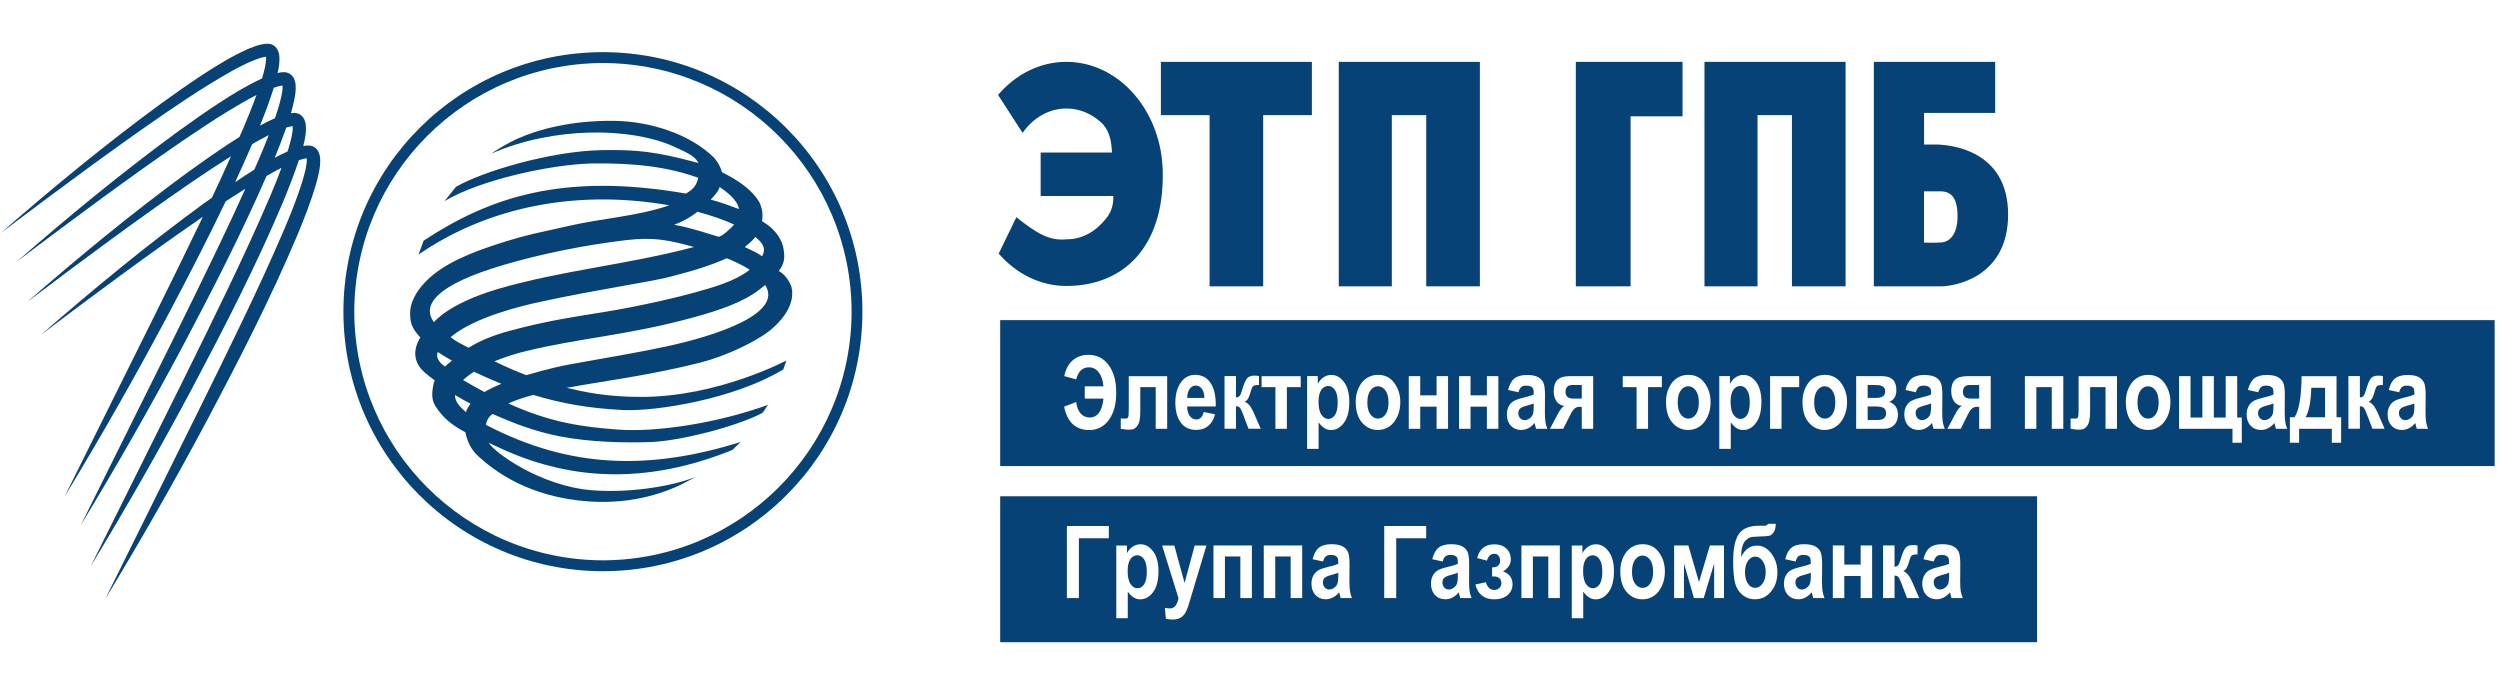
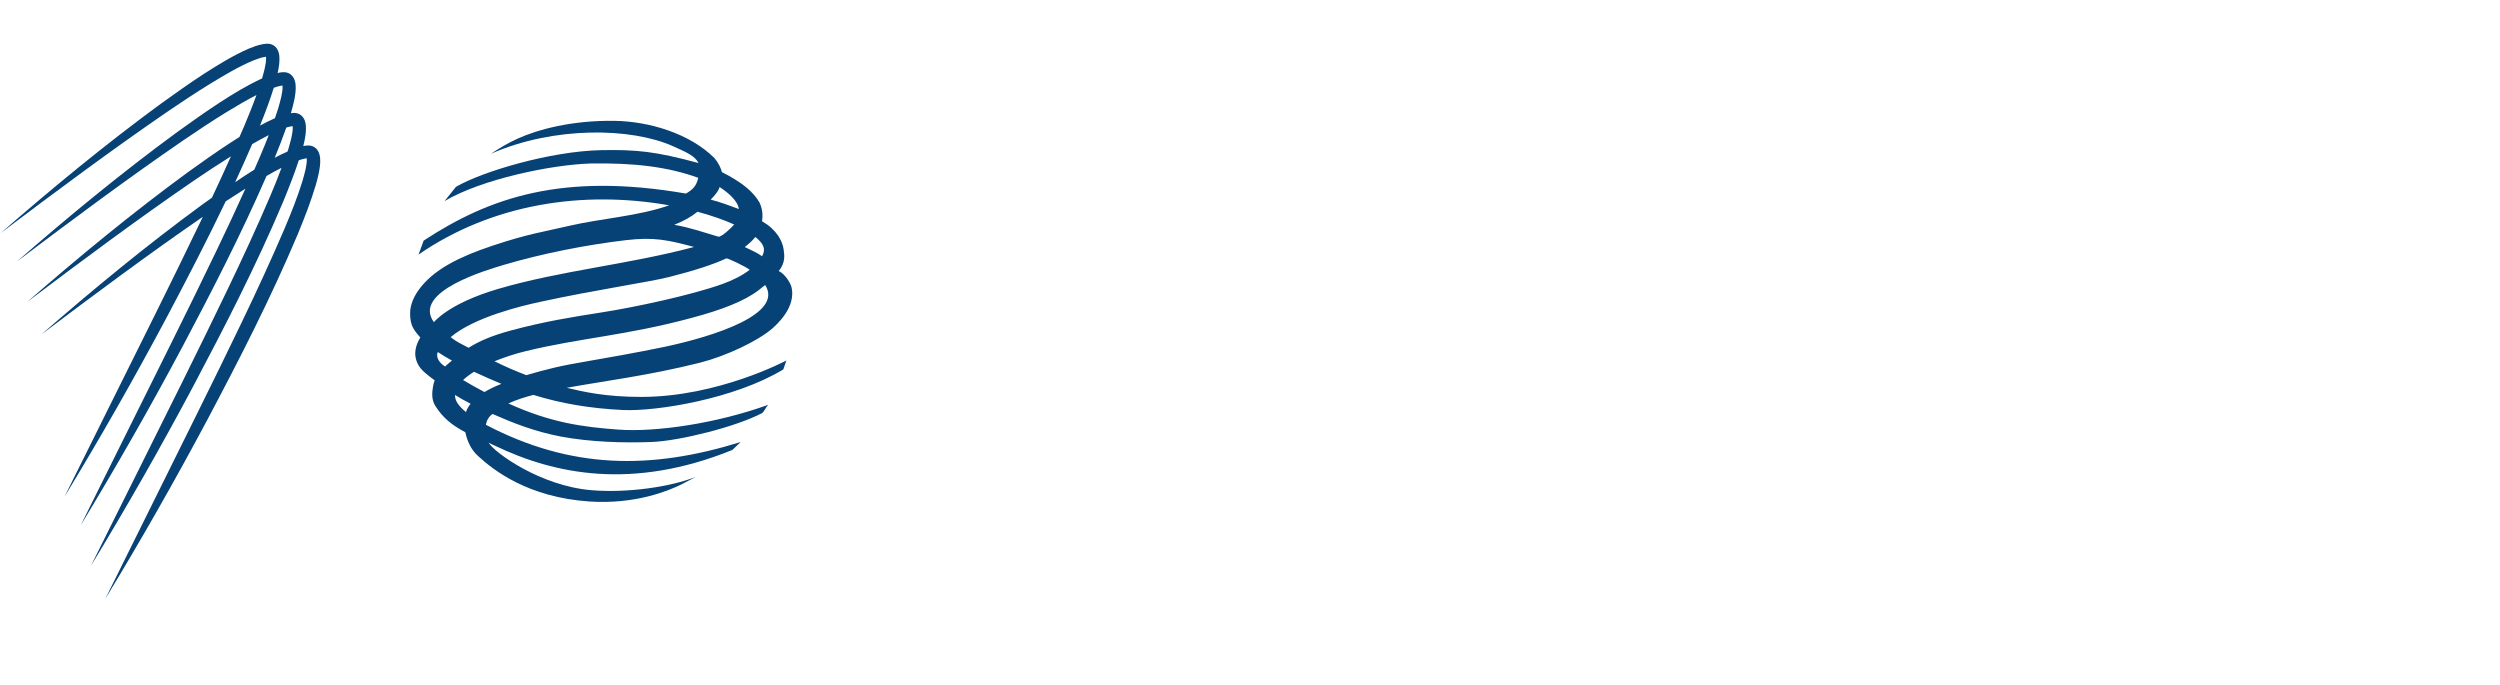
<svg xmlns="http://www.w3.org/2000/svg" width="241" height="66" viewBox="0 0 425 103" fill="none">
  <path d="M54.42 20.14C54.39 19.89 54.35 19.63 54.23 19.31C54.11 19.01 53.9 18.63 53.49 18.35C53.09 18.07 52.58 18.02 52.32 18.04C52.07 18.05 51.83 18.07 51.62 18.12C51.6 18.12 51.58 18.13 51.56 18.13C51.64 17.8 51.72 17.46 51.79 17.11C51.93 16.33 52.07 15.57 51.99 14.6C51.96 14.35 51.92 14.09 51.8 13.77C51.68 13.47 51.47 13.09 51.06 12.81C50.66 12.53 50.15 12.49 49.89 12.5C49.74 12.51 49.6 12.53 49.45 12.55C49.46 12.5 49.48 12.46 49.49 12.41C49.7 11.69 49.89 10.96 50.05 10.19C50.19 9.41 50.33 8.65 50.25 7.68C50.22 7.43 50.18 7.17 50.06 6.85C49.94 6.55 49.73 6.17 49.32 5.89C48.93 5.61 48.41 5.56 48.15 5.58C47.9 5.59 47.66 5.61 47.45 5.66C47.36 5.68 47.28 5.71 47.19 5.73C47.22 5.6 47.25 5.48 47.28 5.35C47.42 4.58 47.56 3.81 47.49 2.84C47.46 2.59 47.42 2.33 47.3 2.01C47.18 1.71 46.97 1.33 46.56 1.05C46.16 0.77 45.65 0.72 45.39 0.74C45.14 0.75 44.9 0.77 44.69 0.81C43.82 0.97 43.09 1.25 42.37 1.54C39.56 2.76 37.07 4.32 34.59 5.91C32.13 7.52 29.74 9.21 27.37 10.92C17.94 17.83 8.92 25.25 0.13 32.92C9.44 25.9 18.79 18.93 28.38 12.35C30.78 10.71 33.2 9.11 35.66 7.59C38.12 6.1 40.62 4.58 43.18 3.54C43.81 3.29 44.46 3.07 45.03 2.98C45.1 2.97 45.16 2.97 45.22 2.96C45.22 2.98 45.23 3 45.23 3.03C45.27 3.52 45.16 4.21 45.02 4.86C44.89 5.45 44.72 6.04 44.55 6.64C41.98 7.82 39.65 9.25 37.35 10.74C34.89 12.35 32.5 14.04 30.13 15.75C20.7 22.66 11.68 30.08 2.89 37.75C12.2 30.73 21.55 23.76 31.14 17.18C33.54 15.54 35.96 13.94 38.42 12.42C40.12 11.39 41.85 10.35 43.6 9.46C42.94 11.29 42.2 13.11 41.44 14.92C41.2 15.48 40.95 16.03 40.71 16.59C40.16 16.93 39.62 17.28 39.08 17.63C36.62 19.24 34.23 20.93 31.86 22.64C22.43 29.55 13.41 36.97 4.62 44.64C13.93 37.61 23.28 30.65 32.87 24.07C34.98 22.63 37.11 21.23 39.26 19.88C38.21 22.23 37.13 24.58 36.03 26.91C35.45 27.33 34.86 27.74 34.28 28.16C24.85 35.07 15.83 42.49 7.04 50.16C16.09 43.33 25.18 36.57 34.48 30.16C34.39 30.36 34.29 30.55 34.2 30.75C31.68 36 29.12 41.22 26.53 46.44L10.96 77.76C17.02 67.79 22.8 57.65 28.29 47.35C31.76 40.8 35.17 34.23 38.37 27.53C39.48 26.8 40.6 26.08 41.72 25.38C40.18 28.8 38.59 32.2 36.96 35.59C34.44 40.84 31.88 46.06 29.29 51.28L13.72 82.6C19.78 72.63 25.56 62.49 31.05 52.19C36.08 42.69 41 33.12 45.31 23.22C46.15 22.73 47 22.26 47.86 21.83C47.26 23.45 46.61 25.06 45.93 26.66C43.65 31.98 41.21 37.26 38.69 42.5C36.17 47.75 33.61 52.97 31.02 58.19L15.45 89.51C21.51 79.54 27.29 69.4 32.78 59.1C38.24 48.79 43.58 38.4 48.14 27.59C49.09 25.28 50.01 22.95 50.8 20.55C51.2 20.41 51.59 20.3 51.95 20.24C52.02 20.23 52.08 20.23 52.14 20.22C52.14 20.24 52.15 20.26 52.15 20.29C52.19 20.78 52.08 21.47 51.94 22.12C51.79 22.78 51.6 23.46 51.4 24.14C50.57 26.85 49.48 29.54 48.36 32.2C46.08 37.52 43.64 42.8 41.12 48.04C38.6 53.29 36.04 58.51 33.45 63.73L17.9 95.11C23.96 85.14 29.74 75 35.23 64.7C40.7 54.38 46.03 44 50.59 33.19C51.71 30.47 52.79 27.74 53.65 24.87C53.86 24.15 54.06 23.42 54.21 22.65C54.35 21.88 54.5 21.11 54.42 20.14ZM46.54 8.23C46.99 8.07 47.43 7.93 47.83 7.87C47.9 7.86 47.96 7.86 48.02 7.85C48.02 7.87 48.03 7.89 48.03 7.92C48.07 8.41 47.96 9.1 47.82 9.75C47.67 10.41 47.48 11.09 47.28 11.77C47.11 12.32 46.93 12.86 46.74 13.4C45.86 13.79 45.02 14.21 44.2 14.65C45.05 12.55 45.86 10.43 46.54 8.23ZM41.53 23.23C41 23.57 40.49 23.93 39.97 24.29C40.96 22.14 41.93 19.98 42.87 17.81C43.8 17.27 44.74 16.75 45.69 16.27C45.23 17.46 44.74 18.65 44.24 19.83C43.91 20.61 43.56 21.38 43.23 22.15C42.66 22.5 42.09 22.86 41.53 23.23ZM46.7 20.13C47.39 18.44 48.06 16.74 48.67 14.99C48.98 14.89 49.28 14.82 49.56 14.78C49.63 14.77 49.69 14.77 49.75 14.76C49.75 14.78 49.76 14.8 49.76 14.83C49.8 15.32 49.69 16.01 49.55 16.66C49.4 17.32 49.21 18 49.01 18.68C48.97 18.81 48.92 18.94 48.88 19.06C48.13 19.39 47.41 19.75 46.7 20.13Z" fill="#074276" />
-   <path fill-rule="evenodd" clip-rule="evenodd" d="M102.5 88.56C79.16 88.52 60.27 69.63 60.23 46.29C60.27 22.94 79.16 4.06 102.5 4.02C125.85 4.06 144.73 22.95 144.77 46.29C144.73 69.63 125.85 88.51 102.5 88.56ZM102.5 2.17C78.13 2.17 58.38 21.92 58.38 46.29C58.38 70.66 78.13 90.4 102.5 90.41C126.87 90.41 146.61 70.66 146.61 46.29C146.62 21.92 126.87 2.17 102.5 2.17Z" fill="#074276" />
  <path fill-rule="evenodd" clip-rule="evenodd" d="M72.02 34.21C83.22 26.87 95.61 22.58 116.61 26.21C117.77 25.54 118.4 24.91 118.7 23.53C113.46 21.64 107.78 20.98 100.42 21.1C93.81 21.29 81.92 23.74 75.57 27.49L77.51 25.07C81.95 22.48 93.52 19.01 102.19 18.83C108.31 18.72 111.49 19.06 118.75 21.02C118.12 19.77 116.6 19.15 114.41 18.16C107.37 15 94.22 14.71 83.45 19.45C84.82 18.56 86.15 17.72 87.89 16.92C91.44 15.3 97.25 13.73 104.52 13.85C110.32 13.94 117.21 15.97 121.44 20.16C122.14 20.99 122.55 21.87 122.73 22.57C126.08 24.26 128.01 25.84 129.11 27.72C129.55 28.66 129.75 29.73 129.54 30.9C130.93 31.74 131.59 32.42 132.28 33.36C132.78 34.12 133.14 34.98 133.23 35.78C133.38 36.83 133.49 38 132.39 39.38C133.54 39.94 134.44 41.52 134.58 42.22C135.11 44.74 133.49 47.2 131.35 49.1C128.89 51.26 123.47 53.82 119.05 54.95C110.27 57.16 102.52 58.1 96.35 59.23C99.1 59.89 102.87 60.78 109.01 60.78C122.1 60.78 133.68 54.59 133.68 54.59C133.68 54.59 133.42 55.41 133.16 56.11C124.85 61.14 111.6 63.26 105.96 63.01C100.22 62.74 95.39 61.89 90.67 60.44C89.22 60.82 87.79 61.27 86.42 61.89C93.61 65.16 99.04 65.9 105.19 66.34C111.45 66.8 121.83 65.3 130.6 62.12C130.2 62.51 129.99 63.15 129.58 63.52C125.1 65.87 115.61 68.24 110.84 68.44C106.1 68.63 100.31 68.46 95.29 67.51C90.94 66.67 87.42 65.3 83.73 63.68C83.05 64.17 82.72 64.82 82.6 65.52C97.02 73.06 110.54 73.22 125.91 68.45L124.5 69.8C107.58 76.65 94.35 73.99 84.11 69.06C83.78 68.91 83.37 68.75 83.07 68.56C84.01 70.21 91.84 75.92 100.57 76.64C106.6 77.14 113.96 76.1 118.32 74.36L115.77 75.69C113.65 76.72 108.06 79.08 100.21 78.56C89.78 77.86 83.9 73.25 81.27 70.83C80.05 69.7 79.47 68.39 79.1 66.78C76.74 65.54 75.25 64.27 74.03 62.35C73.3 61.22 73.45 59.97 73.63 58.91C73.68 58.58 73.78 58.27 73.9 57.96C72.76 57.14 71.62 56.26 71.13 55.37C70.1 53.51 70.74 51.91 71.45 50.67C70.82 49.98 70.26 49.26 70 48.55C69.72 47.68 69.68 46.88 69.75 45.97C69.95 44.4 70.78 42.97 71.86 41.73C74.15 39.1 77.72 37.06 83.88 35.02C89.88 33.03 92.31 32.74 96.84 31.68C102.13 30.45 108.46 30.06 113.77 28.21C99 25.61 83.66 27.97 71.15 36.58L72.02 34.21ZM122.33 25.1C122.15 25.83 121.36 26.67 120.82 27.24C122.43 27.66 124.05 28.25 125.61 28.84C125.42 27.41 123.75 26.03 122.33 25.1ZM76.83 54.6C75.89 54.07 75.23 53.7 74.43 53.15C74 54.08 74.81 55.11 75.67 55.61C76.03 55.24 76.46 54.94 76.83 54.6ZM126.61 35.3C127.67 35.82 128.63 36.21 129.56 36.87C130.23 35.6 129.82 34.76 128.42 33.59C127.9 34.23 127.27 34.78 126.61 35.3ZM123.46 37.24C121.3 38.24 118.2 39.27 113.78 40.39C110.16 41.3 101.3 42.56 91.79 44.63C88.77 45.28 80.62 47.21 76.61 50.62C77.73 51.52 78.42 51.74 79.66 52.43C81.33 51.37 83.56 50.36 86.92 49.47C92.76 47.91 97.11 47.23 102.36 46.4C107.58 45.59 117.37 43.54 122.8 41.59C124.57 40.95 126.21 40.13 127.44 39.18C127.06 38.77 123.57 37.08 123.46 37.24ZM82.36 59.95C83.16 59.47 84.13 59 85.24 58.56C83.72 57.93 82.16 57.24 80.58 56.51C79.87 56.95 79.23 57.43 78.72 57.91C79.92 58.62 81.13 59.31 82.36 59.95ZM77.35 60.45C77.33 61.42 77.92 62.29 79.22 63.36C79.38 62.83 79.62 62.44 80 61.94C79.1 61.48 78.21 60.98 77.35 60.45ZM84.72 42.41C95.41 39.28 106.63 38.31 117.99 35.29C113.55 34.09 111.12 33.58 106.43 34.13C99.61 34.93 92.12 36.42 85.7 38.32C83.19 39.08 69.94 42.82 73.76 48.07C73.76 48.14 76.03 44.96 84.72 42.41ZM124.81 31.47C123.07 30.69 120.89 29.92 118.58 29.3C117.55 30.12 116.34 30.85 114.62 31.52C117.51 32.03 119.67 32.83 122.09 33.53C122.53 33.75 124.5 31.9 124.81 31.47ZM130.08 41.76C129.75 42.04 129.4 42.31 129 42.61C126.58 44.48 122.76 45.97 117.46 47.38C106.46 50.34 98.47 50.78 89.39 53C87.63 53.42 85.77 54.03 84.06 54.72C85.77 55.57 87.6 56.37 89.47 57.08C93.15 56.03 94.93 55.54 100.27 54.64C102.3 54.29 108.58 53.2 113.11 52.24C121.28 50.49 133.27 46.72 130.08 41.76Z" fill="#074276" />
-   <path d="M194.5 92.64C194.8 92.2 194.96 91.48 194.96 90.48C194.96 89.53 194.8 88.83 194.49 88.38C194.18 87.93 193.8 87.7 193.35 87.7C192.88 87.7 192.48 87.92 192.17 88.36C191.86 88.8 191.7 89.47 191.7 90.35C191.7 91.36 191.86 92.11 192.19 92.59C192.52 93.07 192.92 93.31 193.38 93.31C193.83 93.3 194.2 93.08 194.5 92.64ZM227.35 92.56C227.45 92.3 227.51 91.83 227.51 91.15V90.68C227.26 90.78 226.88 90.9 226.35 91.04C225.75 91.2 225.36 91.37 225.17 91.56C224.98 91.75 224.89 92 224.89 92.3C224.89 92.64 224.99 92.93 225.2 93.17C225.4 93.4 225.66 93.52 225.97 93.52C226.25 93.52 226.52 93.43 226.79 93.24C227.06 93.05 227.24 92.82 227.35 92.56ZM247.67 92.56C247.77 92.3 247.83 91.83 247.83 91.15V90.68C247.58 90.78 247.2 90.9 246.67 91.04C246.07 91.2 245.68 91.37 245.49 91.56C245.31 91.75 245.21 92 245.21 92.3C245.21 92.64 245.31 92.93 245.52 93.17C245.72 93.4 245.98 93.52 246.29 93.52C246.57 93.52 246.84 93.43 247.11 93.24C247.38 93.04 247.57 92.82 247.67 92.56ZM271.93 92.64C272.23 92.2 272.39 91.48 272.39 90.48C272.39 89.53 272.23 88.83 271.92 88.38C271.61 87.93 271.23 87.7 270.78 87.7C270.31 87.7 269.91 87.92 269.6 88.36C269.28 88.8 269.13 89.47 269.13 90.35C269.13 91.36 269.29 92.11 269.62 92.59C269.95 93.07 270.35 93.31 270.81 93.31C271.25 93.3 271.62 93.08 271.93 92.64ZM280.51 92.55C280.86 92.08 281.03 91.39 281.03 90.48C281.03 89.59 280.85 88.91 280.5 88.45C280.14 87.98 279.72 87.75 279.23 87.75C278.74 87.75 278.32 87.98 277.97 88.45C277.62 88.92 277.44 89.6 277.44 90.5C277.44 91.4 277.62 92.09 277.97 92.55C278.33 93.01 278.75 93.25 279.25 93.25C279.74 93.25 280.16 93.02 280.51 92.55ZM297.15 88.66C296.82 89.14 296.65 89.78 296.65 90.58C296.65 91.38 296.81 92.03 297.14 92.51C297.46 92.99 297.87 93.24 298.37 93.24C298.87 93.24 299.3 92.99 299.65 92.49C300 91.99 300.17 91.36 300.17 90.58C300.17 89.8 300 89.17 299.65 88.67C299.3 88.18 298.88 87.93 298.39 87.93C297.9 87.93 297.49 88.17 297.15 88.66ZM307.68 92.56C307.78 92.3 307.84 91.83 307.84 91.15V90.68C307.59 90.78 307.21 90.9 306.68 91.04C306.08 91.2 305.69 91.37 305.5 91.56C305.31 91.75 305.22 92 305.22 92.3C305.22 92.64 305.32 92.93 305.53 93.17C305.73 93.4 305.99 93.52 306.3 93.52C306.58 93.52 306.85 93.43 307.12 93.24C307.39 93.04 307.58 92.82 307.68 92.56ZM331.19 92.56C331.29 92.3 331.35 91.83 331.35 91.15V90.68C331.1 90.78 330.72 90.9 330.19 91.04C329.59 91.2 329.2 91.37 329.01 91.56C328.82 91.75 328.73 92 328.73 92.3C328.73 92.64 328.83 92.93 329.04 93.17C329.24 93.4 329.5 93.52 329.81 93.52C330.08 93.52 330.36 93.43 330.63 93.24C330.9 93.04 331.08 92.82 331.19 92.56ZM333.67 94.98H331.75L331.5 94C331.17 94.39 330.81 94.69 330.43 94.88C330.05 95.08 329.65 95.18 329.22 95.18C328.51 95.18 327.92 94.94 327.47 94.46C327.02 93.98 326.79 93.34 326.79 92.54C326.79 92.04 326.88 91.59 327.07 91.22C327.25 90.84 327.52 90.54 327.85 90.32C328.19 90.1 328.73 89.9 329.47 89.72C330.37 89.51 331 89.32 331.35 89.14C331.35 88.65 331.31 88.32 331.24 88.17C331.17 88.02 331.04 87.89 330.85 87.79C330.66 87.69 330.4 87.64 330.05 87.64C329.7 87.64 329.43 87.72 329.23 87.88C329.03 88.04 328.87 88.33 328.74 88.76L326.98 88.37C327.19 87.47 327.55 86.82 328.04 86.42C328.53 86.02 329.24 85.82 330.16 85.82C330.98 85.82 331.61 85.94 332.04 86.17C332.47 86.4 332.78 86.71 332.97 87.11C333.16 87.51 333.25 88.23 333.25 89.27L333.23 92.04C333.23 92.81 333.26 93.39 333.32 93.77C333.39 94.15 333.5 94.56 333.67 94.98ZM323.56 90.39C323.81 90.48 324.06 90.66 324.3 90.92C324.55 91.19 324.85 91.71 325.2 92.51L326.27 94.98H324.2L323.21 92.39C323.01 91.87 322.84 91.53 322.7 91.38C322.56 91.23 322.35 91.16 322.07 91.16V94.98H320.12V86.03H322.07V89.67C322.33 89.64 322.54 89.55 322.68 89.41C322.82 89.26 322.99 88.83 323.2 88.11C323.41 87.39 323.64 86.86 323.89 86.5C324.14 86.14 324.58 85.96 325.22 85.96C325.4 85.96 325.65 85.98 325.98 86.03V87.56H325.77C325.46 87.56 325.23 87.6 325.06 87.69C324.9 87.78 324.74 88.08 324.6 88.59C324.46 89.09 324.33 89.48 324.19 89.74C324.07 90.02 323.86 90.23 323.56 90.39ZM318.26 94.98H316.31V91.22H313.53V94.98H311.58V86.03H313.53V89.29H316.31V86.03H318.26V94.98ZM310.16 94.98H308.24L307.99 94C307.66 94.39 307.3 94.69 306.92 94.88C306.54 95.08 306.14 95.18 305.71 95.18C305 95.18 304.41 94.94 303.95 94.46C303.5 93.98 303.27 93.34 303.27 92.54C303.27 92.04 303.36 91.59 303.55 91.22C303.74 90.84 304 90.54 304.34 90.32C304.68 90.1 305.22 89.9 305.96 89.72C306.86 89.51 307.49 89.32 307.84 89.14C307.84 88.65 307.8 88.32 307.74 88.17C307.67 88.01 307.54 87.89 307.35 87.79C307.16 87.69 306.9 87.64 306.55 87.64C306.2 87.64 305.93 87.72 305.73 87.88C305.53 88.04 305.37 88.33 305.25 88.76L303.49 88.37C303.7 87.47 304.06 86.82 304.55 86.42C305.04 86.02 305.75 85.82 306.67 85.82C307.49 85.82 308.12 85.94 308.55 86.17C308.98 86.4 309.29 86.71 309.48 87.11C309.66 87.51 309.76 88.23 309.76 89.27L309.74 92.04C309.74 92.81 309.77 93.39 309.83 93.77C309.88 94.15 310 94.56 310.16 94.98ZM295.98 88.03C296.6 86.71 297.51 86.06 298.71 86.06C299.65 86.06 300.46 86.51 301.14 87.41C301.82 88.31 302.16 89.38 302.16 90.62C302.16 91.91 301.8 93 301.07 93.87C300.35 94.75 299.44 95.18 298.34 95.18C297.49 95.18 296.76 94.91 296.14 94.37C295.52 93.83 295.12 93.14 294.93 92.29C294.74 91.44 294.64 90.25 294.64 88.72C294.64 86.56 294.96 85.01 295.61 84.08C296.25 83.14 297.4 82.68 299.06 82.68H300C300.3 82.68 300.48 82.57 300.55 82.35H301.88C301.86 83.01 301.74 83.5 301.5 83.82C301.27 84.14 301.02 84.33 300.75 84.39C300.49 84.45 299.94 84.49 299.12 84.51C298.3 84.53 297.77 84.58 297.54 84.66C297.31 84.74 297.06 84.9 296.79 85.16C296.52 85.41 296.33 85.76 296.2 86.21C296.07 86.64 296 87.25 295.98 88.03ZM293.09 94.98H291.41V89.09L289.63 94.98H287.97L286.28 89.09V94.98H284.6V86.03H287.02L288.83 92.26L290.68 86.03H293.08V94.98H293.09ZM283.03 90.46C283.03 91.38 282.86 92.21 282.5 92.96C282.15 93.7 281.69 94.26 281.12 94.63C280.55 95 279.92 95.19 279.24 95.19C278.15 95.19 277.25 94.78 276.53 93.94C275.81 93.11 275.45 91.92 275.45 90.38C275.45 89.5 275.62 88.7 275.97 87.98C276.32 87.26 276.77 86.72 277.34 86.36C277.9 86 278.53 85.82 279.24 85.82C280.42 85.82 281.35 86.28 282.02 87.21C282.7 88.14 283.03 89.22 283.03 90.46ZM274.37 90.42C274.37 91.96 274.07 93.14 273.46 93.96C272.85 94.78 272.13 95.19 271.29 95.19C270.9 95.19 270.54 95.1 270.21 94.91C269.88 94.72 269.52 94.38 269.15 93.89V98.4H267.2V86.04H269.01V87.35C269.26 86.88 269.58 86.51 269.99 86.24C270.39 85.97 270.83 85.83 271.29 85.83C272.13 85.83 272.85 86.23 273.45 87.03C274.06 87.82 274.37 88.95 274.37 90.42ZM265.17 94.98H263.21V87.9H260.59V94.98H258.64V86.03H265.17V94.98ZM255.51 90.44C256.59 90.83 257.13 91.56 257.13 92.63C257.13 93.37 256.85 93.99 256.29 94.47C255.73 94.95 254.98 95.19 254.02 95.19C252.31 95.19 251.24 94.35 250.81 92.67L252.59 92.29C252.88 93.16 253.35 93.6 254.01 93.6C254.35 93.6 254.64 93.49 254.88 93.27C255.12 93.05 255.24 92.77 255.24 92.43C255.24 92.09 255.13 91.82 254.9 91.61C254.67 91.4 254.37 91.3 254.01 91.3H253.65V89.77C254.56 89.77 255.02 89.38 255.02 88.59C255.02 88.27 254.93 88 254.75 87.78C254.57 87.56 254.33 87.45 254.02 87.45C253.42 87.45 253.01 87.84 252.78 88.61L251.12 88.18C251.51 86.62 252.48 85.84 254.04 85.84C254.89 85.84 255.57 86.08 256.08 86.56C256.59 87.04 256.84 87.66 256.84 88.43C256.82 89.27 256.38 89.94 255.51 90.44ZM250.16 94.98H248.24L247.99 94C247.66 94.39 247.3 94.69 246.92 94.88C246.54 95.08 246.14 95.18 245.71 95.18C245 95.18 244.41 94.94 243.95 94.46C243.5 93.98 243.27 93.34 243.27 92.54C243.27 92.04 243.36 91.59 243.55 91.22C243.74 90.84 244 90.54 244.34 90.32C244.68 90.1 245.22 89.9 245.96 89.72C246.86 89.51 247.49 89.32 247.84 89.14C247.84 88.65 247.8 88.32 247.74 88.17C247.67 88.01 247.54 87.89 247.35 87.79C247.16 87.69 246.9 87.64 246.55 87.64C246.2 87.64 245.93 87.72 245.73 87.88C245.53 88.04 245.37 88.33 245.25 88.76L243.49 88.37C243.7 87.47 244.06 86.82 244.55 86.42C245.04 86.02 245.75 85.82 246.67 85.82C247.49 85.82 248.12 85.94 248.55 86.17C248.98 86.4 249.29 86.71 249.48 87.11C249.66 87.51 249.76 88.23 249.76 89.27L249.74 92.04C249.74 92.81 249.77 93.39 249.83 93.77C249.88 94.15 249.99 94.56 250.16 94.98ZM242.45 84.81H237.36V94.98H235.32V82.72H242.45V84.81ZM229.83 94.98H227.91L227.66 94C227.33 94.39 226.97 94.69 226.59 94.88C226.21 95.08 225.81 95.18 225.38 95.18C224.67 95.18 224.08 94.94 223.63 94.46C223.18 93.98 222.95 93.34 222.95 92.54C222.95 92.04 223.04 91.59 223.23 91.22C223.42 90.84 223.68 90.54 224.01 90.32C224.35 90.1 224.89 89.9 225.63 89.72C226.53 89.51 227.16 89.32 227.51 89.14C227.51 88.65 227.48 88.32 227.41 88.17C227.34 88.02 227.21 87.89 227.02 87.79C226.83 87.69 226.57 87.64 226.22 87.64C225.87 87.64 225.6 87.72 225.4 87.88C225.2 88.04 225.04 88.33 224.91 88.76L223.15 88.37C223.36 87.47 223.72 86.82 224.21 86.42C224.7 86.02 225.41 85.82 226.33 85.82C227.15 85.82 227.78 85.94 228.21 86.17C228.64 86.4 228.95 86.71 229.14 87.11C229.33 87.51 229.42 88.23 229.42 89.27L229.4 92.04C229.4 92.81 229.43 93.39 229.49 93.77C229.55 94.15 229.66 94.56 229.83 94.98ZM221.37 94.98H219.41V87.9H216.79V94.98H214.84V86.03H221.37V94.98ZM212.82 94.98H210.86V87.9H208.24V94.98H206.29V86.03H212.82V94.98ZM205.1 86.03L202.51 94.65L202.01 96.33C201.79 96.96 201.57 97.42 201.36 97.71C201.14 98 200.87 98.23 200.54 98.39C200.21 98.55 199.79 98.63 199.3 98.62C198.92 98.62 198.55 98.58 198.2 98.48L198.03 96.63C198.33 96.7 198.61 96.74 198.85 96.74C199.22 96.74 199.52 96.62 199.76 96.37C200 96.12 200.19 95.67 200.35 95.02L197.56 86.04H199.63L201.38 92.4L203.1 86.04H205.1V86.03ZM196.94 90.42C196.94 91.96 196.64 93.14 196.03 93.96C195.42 94.78 194.7 95.19 193.86 95.19C193.47 95.19 193.11 95.1 192.78 94.91C192.45 94.72 192.09 94.38 191.72 93.89V98.4H189.77V86.04H191.58V87.35C191.83 86.88 192.15 86.51 192.56 86.24C192.97 85.97 193.4 85.83 193.86 85.83C194.7 85.83 195.42 86.23 196.02 87.03C196.64 87.82 196.94 88.95 196.94 90.42ZM188.5 84.81H183.41V94.98H181.37V82.72H188.5V84.81ZM346.3 77.67H170.03V102.48H346.3V77.67ZM197.67 22.88C197.67 12.36 190.33 3.82 181.28 3.82C176.74 3.82 172.64 5.97 169.67 9.44L173.84 15.9C175.59 13.38 178.28 11.75 181.29 11.75C183.48 11.75 185.5 12.61 187.11 14.05C188.58 15.36 188.95 17.16 189.03 19.23H176.91V26.63H189.26C189.32 28.02 188.95 29.29 188.11 30.36C186.36 32.59 184.09 33.99 181.29 33.99C178.5 34.25 176.48 33.17 172.78 30.23L169.78 36.42C172.74 39.82 176.81 41.92 181.29 41.92C191.09 41.91 197.79 35.21 197.67 22.88ZM214.74 12.88H223.02V3.82H197.35V12.88H205.63V41.98H214.74V12.88V12.88ZM242.47 41.98H251.58V3.82H227.59V41.98H236.61V12.88H242.46V41.98H242.47ZM277.2 13.08H286.03V3.82H267.89V41.98H277.2V13.08ZM304.64 41.98H313.75V3.82H289.76V41.98H298.78V12.88H304.63V41.98H304.64ZM327.09 25.83H329.81C331.73 25.83 332.78 26.92 332.78 30.1C332.78 33.28 331.34 34.41 330.09 34.51C328.94 34.61 327.08 34.55 327.08 34.55V25.83H327.09ZM327.09 17.87V12.5H339.18V3.82H318.55V41.98H330.06C331.88 41.98 341.38 40.71 341.38 29.77C341.38 18.83 331.59 17.87 329 17.87H327.09V17.87ZM201.84 60.95H204.75C204.73 60.25 204.58 59.73 204.3 59.38C204.02 59.03 203.68 58.85 203.3 58.85C202.89 58.85 202.54 59.03 202.26 59.4C201.97 59.77 201.83 60.29 201.84 60.95ZM226.95 63.86C227.25 63.42 227.41 62.7 227.41 61.7C227.41 60.75 227.25 60.05 226.94 59.6C226.63 59.15 226.25 58.92 225.8 58.92C225.33 58.92 224.93 59.14 224.62 59.58C224.31 60.02 224.15 60.69 224.15 61.57C224.15 62.58 224.31 63.33 224.64 63.81C224.97 64.29 225.37 64.53 225.83 64.53C226.27 64.52 226.64 64.3 226.95 63.86ZM235.53 63.77C235.88 63.3 236.05 62.61 236.05 61.7C236.05 60.81 235.87 60.14 235.52 59.67C235.16 59.2 234.74 58.97 234.24 58.97C233.75 58.97 233.33 59.2 232.98 59.67C232.63 60.14 232.45 60.82 232.45 61.72C232.45 62.63 232.63 63.31 232.98 63.77C233.34 64.23 233.76 64.47 234.26 64.47C234.76 64.47 235.18 64.24 235.53 63.77ZM260.57 63.78C260.67 63.52 260.73 63.05 260.73 62.37V61.9C260.48 62 260.1 62.12 259.57 62.26C258.97 62.42 258.58 62.59 258.39 62.78C258.21 62.97 258.11 63.22 258.11 63.52C258.11 63.86 258.21 64.15 258.42 64.38C258.62 64.61 258.88 64.73 259.19 64.73C259.47 64.73 259.74 64.63 260.01 64.45C260.28 64.26 260.46 64.04 260.57 63.78ZM267.48 61.07H268.9V58.75H267.35C266.54 58.75 266.14 59.14 266.14 59.91C266.14 60.69 266.58 61.07 267.48 61.07ZM288.28 63.77C288.63 63.3 288.8 62.61 288.8 61.7C288.8 60.81 288.62 60.14 288.27 59.67C287.92 59.2 287.49 58.97 287 58.97C286.51 58.97 286.09 59.2 285.74 59.67C285.39 60.14 285.21 60.82 285.21 61.72C285.21 62.63 285.39 63.31 285.74 63.77C286.1 64.23 286.52 64.47 287.02 64.47C287.52 64.47 287.93 64.24 288.28 63.77ZM297 63.86C297.3 63.42 297.46 62.7 297.46 61.7C297.46 60.75 297.3 60.05 296.99 59.6C296.68 59.15 296.3 58.92 295.85 58.92C295.38 58.92 294.98 59.14 294.67 59.58C294.36 60.02 294.2 60.69 294.2 61.57C294.2 62.58 294.36 63.33 294.7 63.81C295.03 64.29 295.43 64.53 295.89 64.53C296.32 64.52 296.7 64.3 297 63.86ZM311.48 63.77C311.83 63.3 312 62.61 312 61.7C312 60.81 311.82 60.14 311.47 59.67C311.11 59.2 310.69 58.97 310.2 58.97C309.71 58.97 309.29 59.2 308.94 59.67C308.59 60.14 308.41 60.82 308.41 61.72C308.41 62.63 308.59 63.31 308.94 63.77C309.3 64.23 309.72 64.47 310.22 64.47C310.72 64.47 311.14 64.24 311.48 63.77ZM320.49 59.81C320.49 59.11 319.97 58.76 318.93 58.76H317.5V60.95H318.93C319.97 60.95 320.49 60.57 320.49 59.81ZM320.64 63.56C320.64 63.18 320.52 62.9 320.28 62.7C320.04 62.5 319.5 62.4 318.68 62.4H317.5V64.7H319.2C320.16 64.7 320.64 64.32 320.64 63.56ZM328.12 63.78C328.22 63.52 328.28 63.05 328.28 62.37V61.9C328.03 62 327.65 62.12 327.12 62.26C326.52 62.42 326.13 62.59 325.94 62.78C325.75 62.97 325.66 63.22 325.66 63.52C325.66 63.86 325.76 64.15 325.97 64.38C326.17 64.61 326.43 64.73 326.74 64.73C327.02 64.73 327.29 64.63 327.56 64.45C327.83 64.26 328.02 64.04 328.12 63.78ZM335.04 61.07H336.46V58.75H334.91C334.1 58.75 333.7 59.14 333.7 59.91C333.69 60.69 334.14 61.07 335.04 61.07ZM366.45 63.77C366.8 63.3 366.97 62.61 366.97 61.7C366.97 60.81 366.79 60.14 366.44 59.67C366.08 59.2 365.66 58.97 365.16 58.97C364.67 58.97 364.25 59.2 363.9 59.67C363.55 60.14 363.37 60.82 363.37 61.72C363.37 62.63 363.55 63.31 363.9 63.77C364.25 64.23 364.68 64.47 365.18 64.47C365.68 64.47 366.1 64.24 366.45 63.77ZM386.33 63.78C386.43 63.52 386.49 63.05 386.49 62.37V61.9C386.24 62 385.86 62.12 385.33 62.26C384.73 62.42 384.34 62.59 384.15 62.78C383.97 62.97 383.87 63.22 383.87 63.52C383.87 63.86 383.97 64.15 384.18 64.38C384.38 64.61 384.64 64.73 384.95 64.73C385.23 64.73 385.5 64.63 385.77 64.45C386.04 64.26 386.23 64.04 386.33 63.78ZM391.95 64.24H395.26V59.23H392.92C392.85 61.58 392.53 63.25 391.95 64.24ZM410.28 63.78C410.38 63.52 410.44 63.05 410.44 62.37V61.9C410.19 62 409.81 62.12 409.28 62.26C408.68 62.42 408.29 62.59 408.1 62.78C407.92 62.97 407.82 63.22 407.82 63.52C407.82 63.86 407.92 64.15 408.13 64.38C408.33 64.61 408.59 64.73 408.9 64.73C409.18 64.73 409.45 64.63 409.72 64.45C410 64.26 410.18 64.04 410.28 63.78ZM412.77 66.2H410.85L410.6 65.22C410.27 65.61 409.91 65.91 409.53 66.1C409.15 66.3 408.75 66.4 408.32 66.4C407.61 66.4 407.02 66.16 406.57 65.68C406.12 65.2 405.89 64.56 405.89 63.76C405.89 63.26 405.98 62.81 406.17 62.44C406.36 62.06 406.62 61.76 406.95 61.54C407.29 61.32 407.83 61.12 408.57 60.94C409.47 60.73 410.1 60.54 410.45 60.36C410.45 59.86 410.42 59.54 410.35 59.39C410.28 59.23 410.15 59.11 409.96 59.01C409.77 58.91 409.51 58.86 409.16 58.86C408.81 58.86 408.54 58.94 408.34 59.1C408.14 59.26 407.98 59.55 407.85 59.99L406.09 59.6C406.3 58.7 406.66 58.05 407.15 57.65C407.64 57.25 408.35 57.05 409.27 57.05C410.09 57.05 410.72 57.17 411.15 57.4C411.58 57.63 411.89 57.94 412.08 58.34C412.27 58.74 412.36 59.46 412.36 60.5L412.34 63.27C412.34 64.04 412.37 64.62 412.43 65C412.48 65.37 412.6 65.77 412.77 66.2ZM402.66 61.6C402.91 61.69 403.16 61.87 403.41 62.13C403.66 62.4 403.96 62.93 404.31 63.72L405.38 66.19H403.31L402.32 63.6C402.12 63.08 401.95 62.74 401.81 62.59C401.67 62.44 401.46 62.37 401.18 62.37V66.19H399.23V57.24H401.18V60.88C401.45 60.85 401.65 60.76 401.79 60.62C401.93 60.47 402.1 60.04 402.31 59.32C402.52 58.6 402.75 58.07 403 57.7C403.25 57.34 403.69 57.16 404.33 57.16C404.51 57.16 404.76 57.18 405.09 57.23V58.76H404.88C404.57 58.76 404.33 58.8 404.17 58.89C404.01 58.98 403.85 59.28 403.72 59.78C403.58 60.29 403.45 60.67 403.31 60.94C403.17 61.24 402.96 61.45 402.66 61.6ZM397.98 68.57H396.41V66.2H390.85V68.57H389.28V64.24H390.06C390.82 63.17 391.23 60.84 391.27 57.26H397.21V64.24H397.99V68.57H397.98ZM388.82 66.2H386.9L386.65 65.22C386.32 65.61 385.96 65.91 385.58 66.1C385.2 66.3 384.8 66.4 384.37 66.4C383.66 66.4 383.07 66.16 382.61 65.68C382.16 65.2 381.93 64.56 381.93 63.76C381.93 63.26 382.02 62.81 382.21 62.44C382.4 62.06 382.66 61.76 383 61.54C383.34 61.32 383.88 61.12 384.62 60.94C385.52 60.73 386.15 60.54 386.5 60.36C386.5 59.86 386.46 59.54 386.4 59.39C386.33 59.23 386.2 59.11 386.01 59.01C385.82 58.91 385.56 58.86 385.21 58.86C384.86 58.86 384.59 58.94 384.39 59.1C384.19 59.26 384.03 59.55 383.91 59.99L382.15 59.6C382.36 58.7 382.72 58.05 383.21 57.65C383.7 57.25 384.41 57.05 385.33 57.05C386.15 57.05 386.78 57.17 387.21 57.4C387.64 57.63 387.95 57.94 388.14 58.34C388.33 58.74 388.42 59.46 388.42 60.5L388.4 63.27C388.4 64.04 388.43 64.62 388.49 65C388.53 65.37 388.65 65.77 388.82 66.2ZM381.09 68.57H379.52V66.2H370.44V57.25H372.39V64.28H374.4V57.25H376.35V64.28H378.37V57.25H380.32V64.28H381.1V68.57H381.09ZM368.97 61.67C368.97 62.59 368.8 63.43 368.44 64.17C368.08 64.91 367.63 65.47 367.06 65.84C366.49 66.21 365.86 66.4 365.18 66.4C364.09 66.4 363.19 65.98 362.47 65.15C361.75 64.32 361.39 63.13 361.39 61.59C361.39 60.71 361.56 59.91 361.91 59.19C362.26 58.47 362.71 57.93 363.28 57.57C363.84 57.21 364.47 57.03 365.18 57.03C366.36 57.03 367.29 57.49 367.96 58.42C368.63 59.35 368.97 60.43 368.97 61.67ZM359.89 66.2H357.94V59.12H355.32V63.2C355.32 63.86 355.27 64.39 355.19 64.81C355.1 65.23 354.95 65.56 354.73 65.81C354.51 66.06 354.3 66.21 354.09 66.27C353.88 66.32 353.59 66.35 353.22 66.35C352.99 66.35 352.59 66.3 352 66.2V64.45C352.16 64.46 352.42 64.47 352.8 64.47C353.03 64.47 353.18 64.39 353.25 64.23C353.32 64.07 353.36 63.71 353.36 63.15V57.26H359.89V66.2ZM350.76 66.2H348.8V59.12H346.18V66.2H344.23V57.25H350.76V66.2ZM338.41 66.2H336.46V62.47H336.13C335.77 62.47 335.48 62.56 335.25 62.75C335.03 62.94 334.8 63.25 334.58 63.69L333.32 66.2H331.06L332.44 63.61C332.83 62.87 333.2 62.44 333.53 62.31C332.96 62.25 332.51 61.99 332.19 61.53C331.87 61.07 331.71 60.49 331.71 59.79C331.71 58.92 331.93 58.28 332.36 57.87C332.8 57.46 333.49 57.25 334.43 57.25H338.42V66.2H338.41ZM330.61 66.2H328.69L328.44 65.22C328.11 65.61 327.75 65.91 327.37 66.1C326.99 66.3 326.59 66.4 326.16 66.4C325.45 66.4 324.86 66.16 324.41 65.68C323.96 65.2 323.73 64.56 323.73 63.76C323.73 63.26 323.82 62.81 324.01 62.44C324.2 62.06 324.46 61.76 324.79 61.54C325.13 61.32 325.67 61.12 326.41 60.94C327.31 60.73 327.94 60.54 328.29 60.36C328.29 59.86 328.26 59.54 328.19 59.39C328.12 59.23 327.99 59.11 327.8 59.01C327.61 58.91 327.35 58.86 327 58.86C326.65 58.86 326.38 58.94 326.18 59.1C325.98 59.26 325.82 59.55 325.69 59.99L323.93 59.6C324.14 58.7 324.5 58.05 324.99 57.65C325.48 57.25 326.19 57.05 327.11 57.05C327.93 57.05 328.56 57.17 328.99 57.4C329.42 57.63 329.73 57.94 329.92 58.34C330.11 58.74 330.2 59.46 330.2 60.5L330.18 63.27C330.18 64.04 330.21 64.62 330.27 65C330.32 65.37 330.44 65.77 330.61 66.2ZM321.16 61.62C322.15 61.96 322.65 62.71 322.65 63.85C322.65 64.55 322.44 65.12 322.01 65.55C321.59 65.98 321.03 66.2 320.33 66.2H315.55V57.25H319.93C321.57 57.25 322.38 58.03 322.38 59.59C322.39 60.63 321.98 61.31 321.16 61.62ZM314 61.67C314 62.59 313.83 63.43 313.47 64.17C313.12 64.91 312.66 65.47 312.09 65.84C311.52 66.21 310.89 66.4 310.21 66.4C309.12 66.4 308.22 65.98 307.5 65.15C306.78 64.32 306.42 63.13 306.42 61.59C306.42 60.71 306.59 59.91 306.94 59.19C307.29 58.47 307.74 57.93 308.31 57.57C308.87 57.21 309.5 57.03 310.21 57.03C311.39 57.03 312.32 57.49 312.99 58.42C313.67 59.35 314 60.43 314 61.67ZM305.86 59.12H302.86V66.2H300.91V57.25H305.86V59.12ZM299.44 61.64C299.44 63.18 299.14 64.36 298.53 65.18C297.92 66 297.2 66.41 296.37 66.41C295.98 66.41 295.62 66.32 295.29 66.13C294.96 65.94 294.6 65.6 294.23 65.1V69.61H292.28V57.24H294.09V58.56C294.34 58.09 294.66 57.72 295.07 57.45C295.48 57.18 295.91 57.04 296.38 57.04C297.22 57.04 297.94 57.44 298.54 58.24C299.14 59.04 299.44 60.17 299.44 61.64ZM290.8 61.67C290.8 62.59 290.62 63.43 290.27 64.17C289.92 64.91 289.46 65.47 288.89 65.84C288.32 66.21 287.7 66.4 287.01 66.4C285.92 66.4 285.02 65.98 284.3 65.15C283.58 64.32 283.22 63.13 283.22 61.59C283.22 60.71 283.39 59.91 283.74 59.19C284.09 58.47 284.54 57.93 285.11 57.57C285.67 57.21 286.3 57.03 287.01 57.03C288.19 57.03 289.12 57.49 289.79 58.42C290.47 59.35 290.8 60.43 290.8 61.67ZM282.52 59.12H280.17V66.2H278.22V59.12H275.87V57.26H282.52V59.12V59.12ZM270.85 66.2H268.9V62.47H268.57C268.21 62.47 267.92 62.56 267.69 62.75C267.47 62.94 267.24 63.25 267.02 63.69L265.75 66.2H263.49L264.87 63.61C265.26 62.87 265.63 62.44 265.96 62.31C265.39 62.25 264.94 61.99 264.61 61.53C264.29 61.07 264.13 60.49 264.13 59.79C264.13 58.92 264.35 58.28 264.78 57.87C265.22 57.46 265.9 57.25 266.85 57.25H270.84V66.2H270.85ZM263.05 66.2H261.13L260.88 65.22C260.55 65.61 260.19 65.91 259.81 66.1C259.43 66.3 259.03 66.4 258.6 66.4C257.89 66.4 257.3 66.16 256.85 65.68C256.4 65.2 256.17 64.56 256.17 63.76C256.17 63.26 256.26 62.81 256.45 62.44C256.63 62.06 256.9 61.76 257.24 61.54C257.57 61.32 258.12 61.12 258.86 60.94C259.76 60.73 260.39 60.54 260.74 60.36C260.74 59.86 260.7 59.54 260.63 59.39C260.56 59.23 260.43 59.11 260.24 59.01C260.05 58.91 259.79 58.86 259.44 58.86C259.09 58.86 258.82 58.94 258.62 59.1C258.42 59.26 258.26 59.55 258.14 59.99L256.38 59.6C256.59 58.7 256.95 58.05 257.44 57.65C257.93 57.25 258.64 57.05 259.56 57.05C260.38 57.05 261.01 57.17 261.44 57.4C261.87 57.63 262.18 57.94 262.37 58.34C262.56 58.74 262.65 59.46 262.65 60.5L262.63 63.27C262.63 64.04 262.66 64.62 262.72 65C262.77 65.37 262.88 65.77 263.05 66.2ZM254.72 66.2H252.77V62.44H249.99V66.2H248.04V57.25H249.99V60.51H252.77V57.25H254.72V66.2ZM246.17 66.2H244.22V62.44H241.44V66.2H239.49V57.25H241.44V60.51H244.22V57.25H246.17V66.2ZM238.05 61.67C238.05 62.59 237.88 63.43 237.52 64.17C237.16 64.91 236.71 65.47 236.14 65.84C235.57 66.21 234.94 66.4 234.26 66.4C233.17 66.4 232.27 65.98 231.55 65.15C230.83 64.32 230.47 63.13 230.47 61.59C230.47 60.71 230.64 59.91 230.99 59.19C231.34 58.47 231.79 57.93 232.36 57.57C232.92 57.21 233.55 57.03 234.26 57.03C235.44 57.03 236.37 57.49 237.04 58.42C237.71 59.35 238.05 60.43 238.05 61.67ZM229.38 61.64C229.38 63.18 229.08 64.36 228.47 65.18C227.86 66 227.14 66.41 226.3 66.41C225.91 66.41 225.55 66.32 225.22 66.13C224.89 65.94 224.53 65.6 224.16 65.1V69.61H222.21V57.24H224.02V58.56C224.27 58.09 224.59 57.72 225 57.45C225.41 57.18 225.84 57.04 226.31 57.04C227.15 57.04 227.87 57.44 228.47 58.24C229.08 59.04 229.38 60.17 229.38 61.64ZM221.12 59.12H218.77V66.2H216.82V59.12H214.47V57.26H221.12V59.12ZM211.6 61.6C211.85 61.69 212.1 61.87 212.35 62.13C212.6 62.4 212.9 62.93 213.25 63.72L214.32 66.19H212.25L211.26 63.6C211.06 63.08 210.9 62.74 210.75 62.59C210.61 62.44 210.4 62.37 210.12 62.37V66.19H208.17V57.24H210.12V60.88C210.38 60.85 210.59 60.76 210.73 60.62C210.87 60.47 211.04 60.04 211.25 59.32C211.46 58.6 211.69 58.07 211.94 57.7C212.19 57.34 212.63 57.16 213.27 57.16C213.45 57.16 213.7 57.18 214.03 57.23V58.76H213.82C213.51 58.76 213.28 58.8 213.11 58.89C212.95 58.98 212.79 59.28 212.65 59.78C212.51 60.29 212.38 60.67 212.24 60.94C212.11 61.24 211.9 61.45 211.6 61.6ZM206.68 62.13L206.67 62.4H201.81C201.82 63.11 201.98 63.66 202.28 64.04C202.59 64.43 202.95 64.62 203.39 64.62C204.01 64.62 204.43 64.19 204.64 63.34L206.57 63.74C206.31 64.64 205.91 65.3 205.36 65.74C204.82 66.18 204.15 66.39 203.37 66.39C202.29 66.39 201.45 66.03 200.86 65.3C200.16 64.46 199.81 63.28 199.81 61.76C199.81 60.26 200.16 59.07 200.86 58.17C201.45 57.41 202.22 57.03 203.17 57.03C204.22 57.03 205.04 57.42 205.64 58.19C206.34 59.09 206.68 60.4 206.68 62.13ZM198.42 66.2H196.47V59.12H193.85V63.2C193.85 63.86 193.81 64.39 193.72 64.81C193.63 65.23 193.48 65.56 193.26 65.81C193.04 66.06 192.83 66.21 192.62 66.27C192.41 66.32 192.12 66.35 191.75 66.35C191.52 66.35 191.12 66.3 190.53 66.2V64.45C190.69 64.46 190.95 64.47 191.33 64.47C191.56 64.47 191.71 64.39 191.78 64.23C191.85 64.07 191.89 63.71 191.89 63.15V57.26H198.42V66.2V66.2ZM189.76 60.09C189.76 62.01 189.34 63.54 188.51 64.69C187.67 65.84 186.56 66.41 185.17 66.41C182.86 66.41 181.44 65.09 180.9 62.44L182.95 61.65C183.05 62.5 183.31 63.15 183.71 63.6C184.12 64.05 184.62 64.28 185.23 64.28C186.57 64.28 187.36 63.21 187.59 61.07H184.41V58.98H187.59C187.49 57.94 187.22 57.15 186.78 56.59C186.34 56.03 185.79 55.75 185.12 55.75C184.03 55.75 183.3 56.44 182.95 57.81L180.93 57.25C181.16 56.08 181.64 55.18 182.36 54.56C183.08 53.94 183.98 53.63 185.05 53.63C186.48 53.63 187.62 54.21 188.47 55.37C189.33 56.53 189.76 58.1 189.76 60.09ZM424.08 47.73H170.03V72.54H424.09V47.73H424.08Z" fill="#074276" />
</svg>